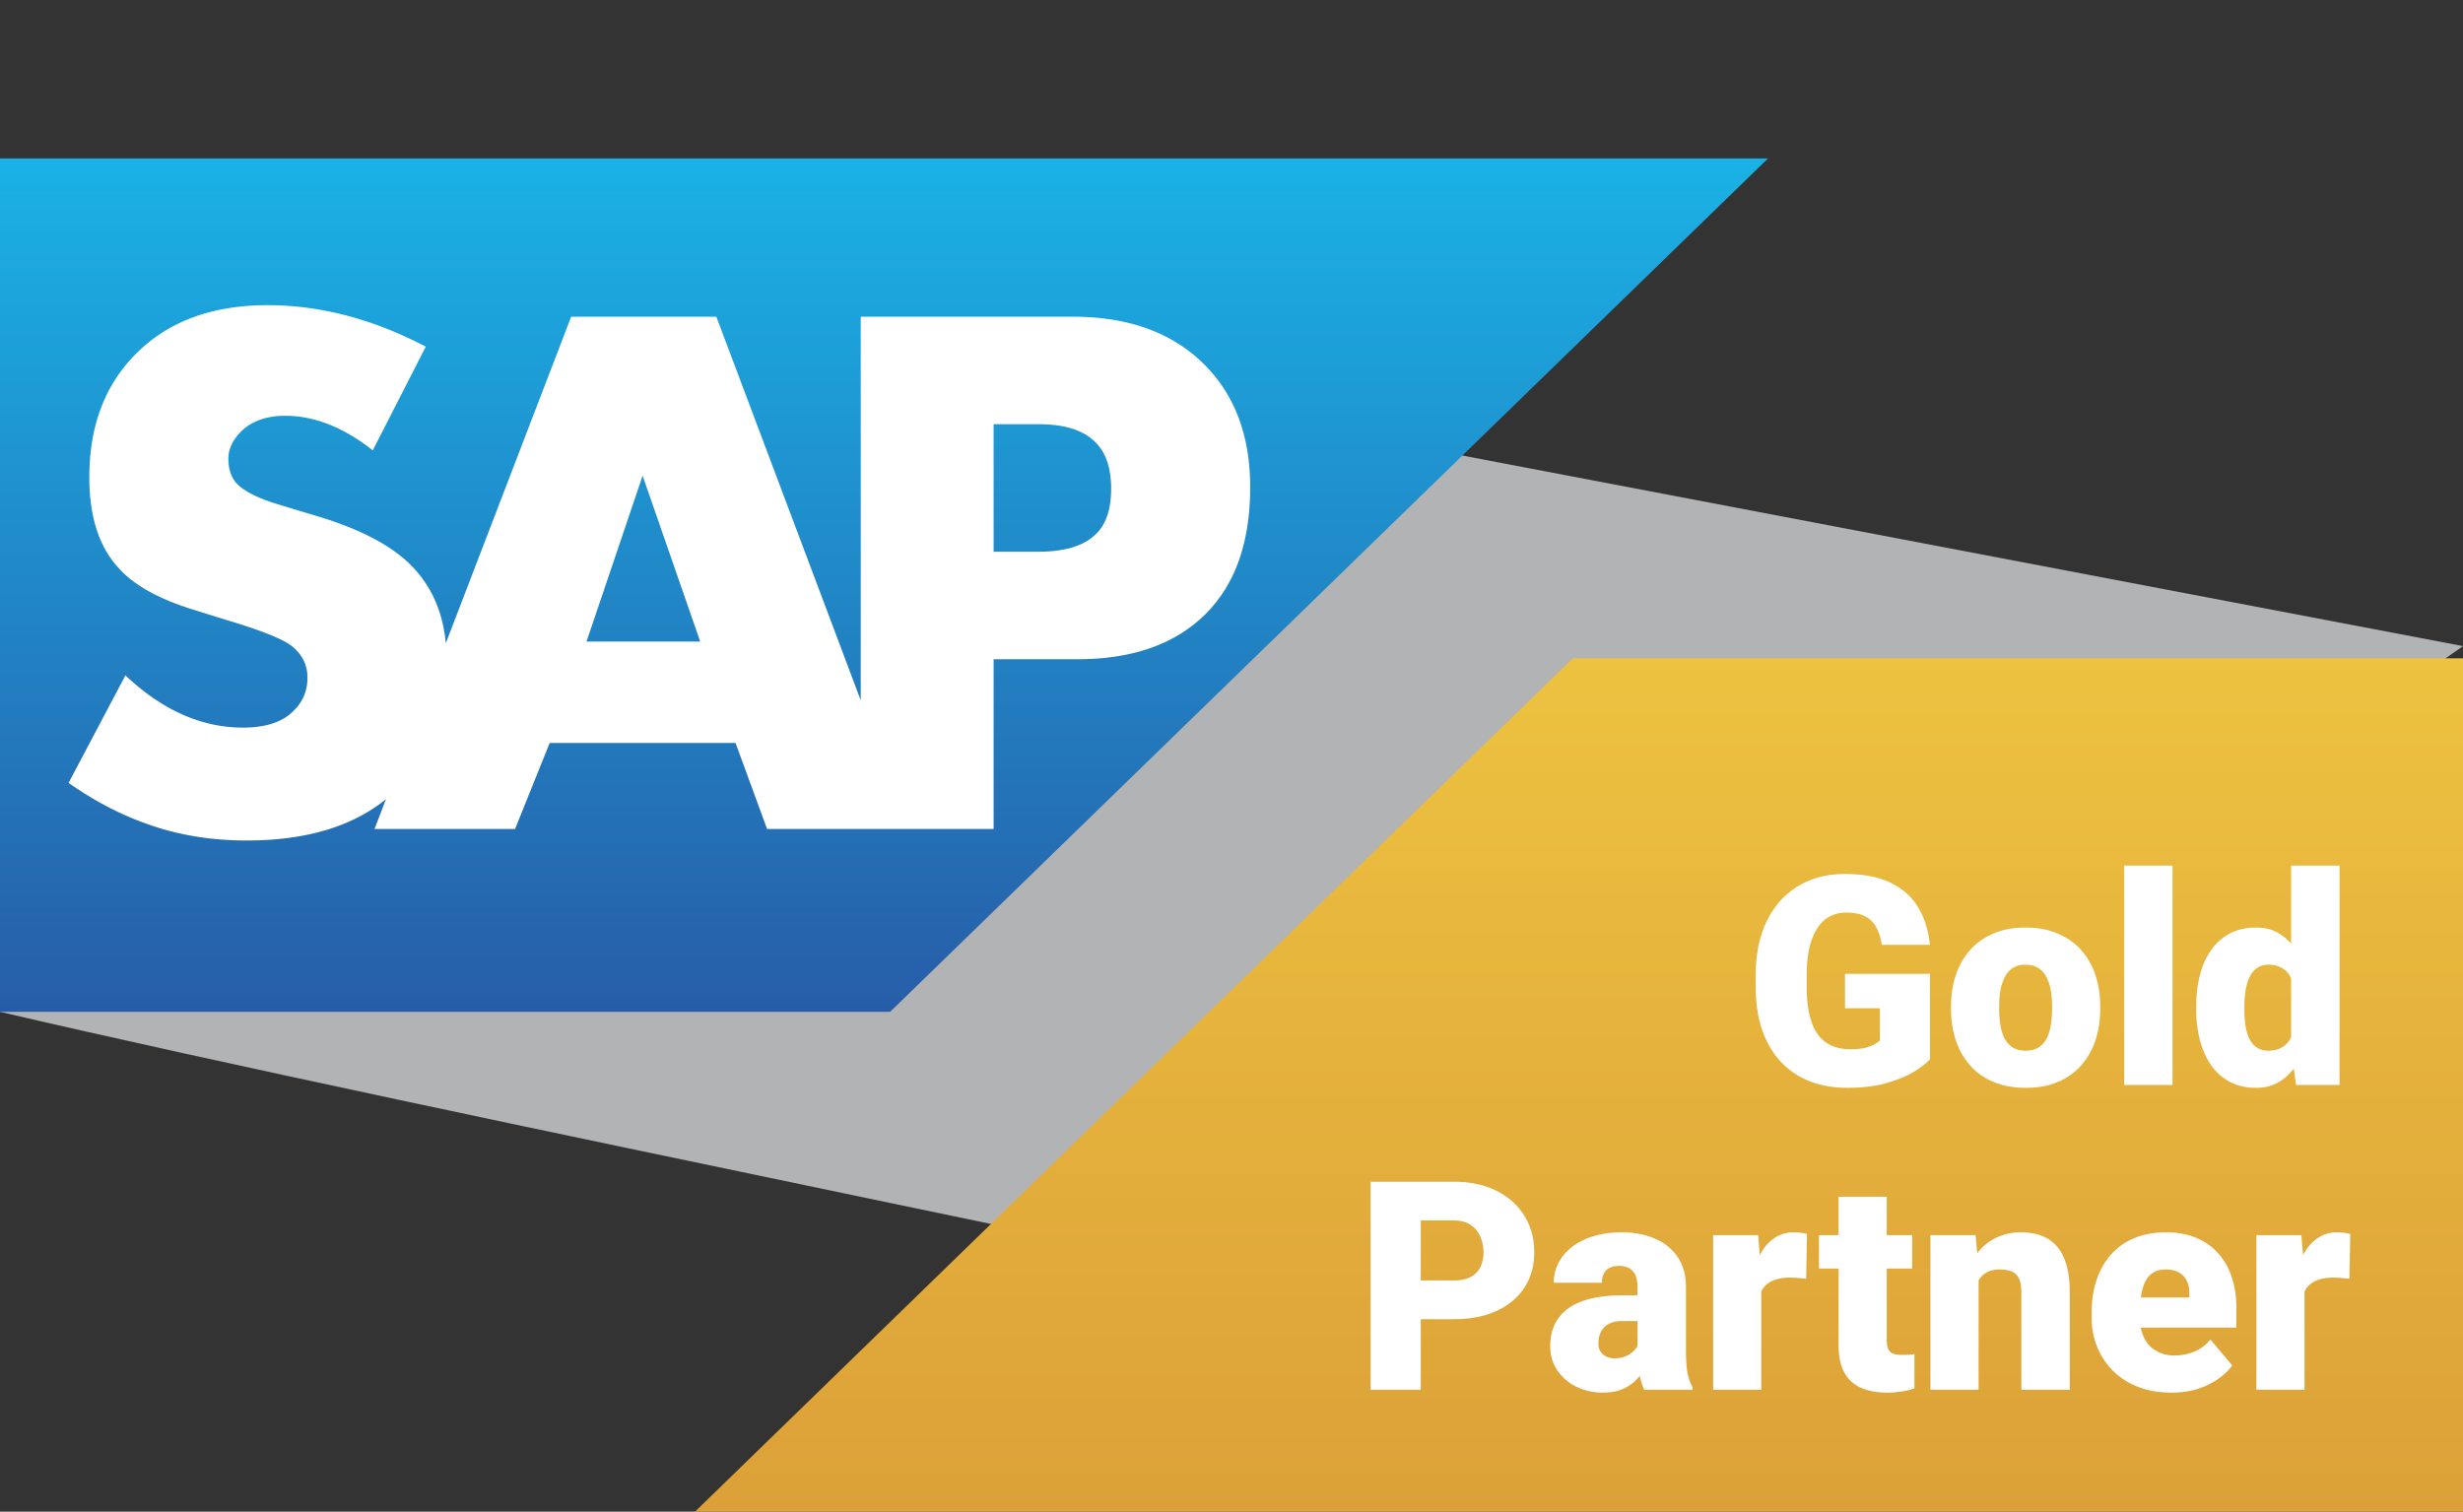
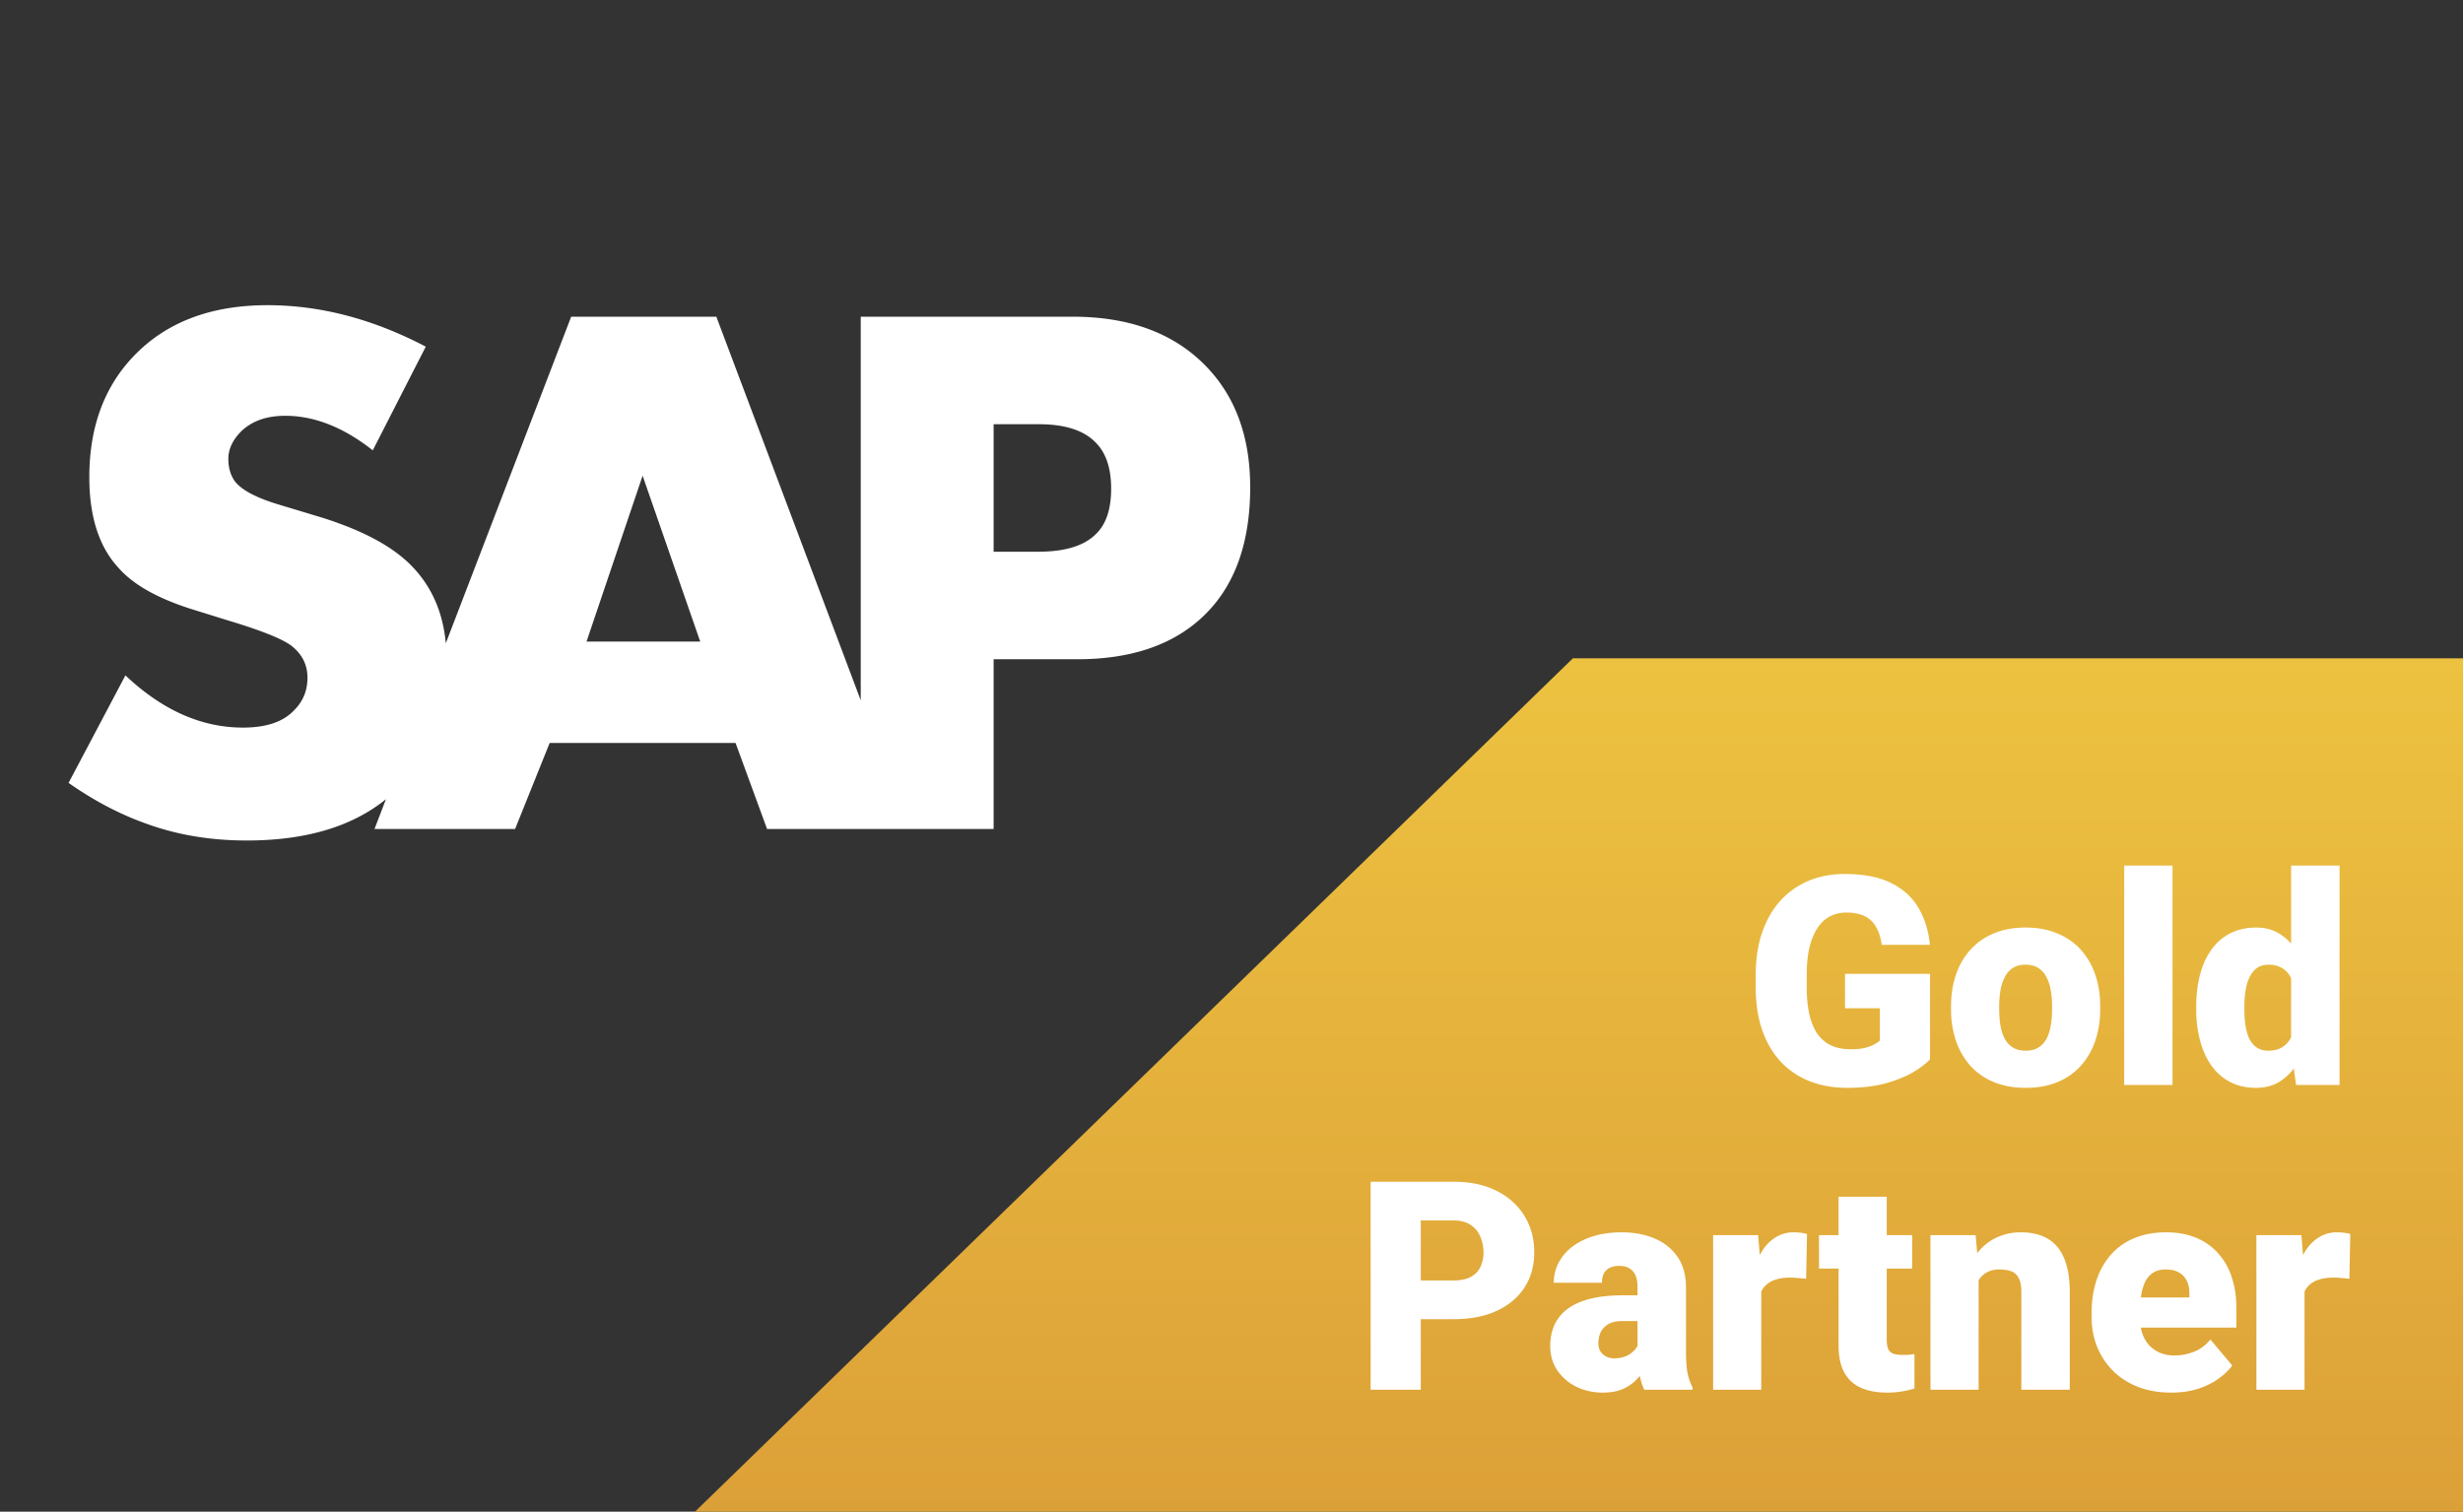
<svg xmlns="http://www.w3.org/2000/svg" width="202" height="124" fill="none">
  <rect width="100%" height="100%" fill="#333333" stroke="none" />
-   <path d="M202 53L97 33 0 83c35.667 8.333 112 23.4 116 25 4 1.6 59-36 86-55z" fill="#B2B3B5" />
-   <path d="M145 13H0v70h73l72-70z" fill="url(#paint0_linear_6042_832)" />
+   <path d="M202 53c35.667 8.333 112 23.4 116 25 4 1.6 59-36 86-55z" fill="#B2B3B5" />
  <path d="M57 124h145V54h-73l-72 70z" fill="url(#paint1_linear_6042_832)" />
  <path d="M5.624 64.22l4.662-8.82c3.024 2.856 6.237 4.284 9.639 4.284 1.932 0 3.339-.483 4.22-1.449.715-.714 1.072-1.596 1.072-2.646 0-1.008-.4-1.848-1.197-2.52-.672-.588-2.478-1.323-5.418-2.205l-2.835-.882c-2.814-.882-4.83-2.016-6.048-3.402-1.596-1.722-2.394-4.2-2.394-7.434 0-4.2 1.28-7.581 3.843-10.143 2.646-2.646 6.237-3.969 10.773-3.969 4.326 0 8.652 1.134 12.978 3.402l-4.347 8.505c-2.394-1.89-4.788-2.835-7.182-2.835-1.512 0-2.71.42-3.591 1.26-.714.714-1.071 1.47-1.071 2.268 0 .756.189 1.386.567 1.89.588.714 1.806 1.344 3.654 1.89l3.339 1.008c3.528 1.092 6.069 2.478 7.623 4.158 1.806 1.932 2.709 4.431 2.709 7.497 0 4.41-1.323 7.938-3.97 10.584-2.855 2.856-6.992 4.284-12.41 4.284-2.982 0-5.733-.462-8.253-1.386-2.142-.756-4.263-1.869-6.363-3.339zM62.909 68l-2.583-7.056H45.08L42.245 68h-11.53l16.129-42.021H58.75L74.564 68H62.909zM48.104 52.628h9.324L52.703 39.02l-4.6 13.608zm40.254 1.449h-6.867V68H70.592V25.979H87.98c4.494 0 8.043 1.26 10.647 3.78 2.604 2.52 3.906 5.922 3.906 10.206 0 4.536-1.239 8.022-3.717 10.458-2.478 2.436-5.964 3.654-10.458 3.654zm-6.867-19.278v10.458h3.654c2.1 0 3.633-.441 4.6-1.323.923-.798 1.385-2.079 1.385-3.843 0-1.68-.42-2.94-1.26-3.78-.966-1.008-2.52-1.512-4.662-1.512h-3.717zm76.798 45.084v7.008c-.289.32-.734.664-1.336 1.03-.594.36-1.344.669-2.25.927-.906.258-1.973.386-3.199.386-1.133 0-2.16-.18-3.082-.539a6.573 6.573 0 01-2.379-1.605c-.656-.711-1.164-1.578-1.523-2.602-.352-1.031-.528-2.21-.528-3.539V80c0-1.328.18-2.508.539-3.54.36-1.03.864-1.897 1.512-2.6a6.51 6.51 0 012.309-1.618c.89-.367 1.867-.55 2.929-.55 1.571 0 2.848.25 3.832.75.985.492 1.731 1.175 2.239 2.05.507.867.816 1.871.925 3.012h-3.949c-.078-.563-.226-1.04-.445-1.43a2.084 2.084 0 00-.914-.902c-.399-.211-.914-.316-1.547-.316a2.88 2.88 0 00-1.348.316c-.398.21-.738.531-1.019.96-.282.423-.5.954-.657 1.595-.148.64-.222 1.39-.222 2.25v.972c0 .852.07 1.598.211 2.239.148.64.367 1.175.656 1.605a2.9 2.9 0 001.125.96c.461.212 1.004.317 1.629.317.437 0 .812-.035 1.125-.105.312-.078.57-.172.773-.281.211-.118.371-.227.481-.328v-2.649h-2.86v-2.824h6.973zm1.723 2.906v-.246c0-.93.133-1.785.398-2.566a5.839 5.839 0 011.172-2.051 5.266 5.266 0 011.91-1.348c.758-.328 1.633-.492 2.625-.492 1 0 1.879.164 2.637.492.766.32 1.406.77 1.922 1.348a5.854 5.854 0 011.172 2.05c.265.782.398 1.637.398 2.567v.246c0 .922-.133 1.777-.398 2.567a5.997 5.997 0 01-1.172 2.05 5.273 5.273 0 01-1.91 1.348c-.758.32-1.633.48-2.625.48-.993 0-1.871-.16-2.637-.48a5.243 5.243 0 01-1.922-1.348 5.98 5.98 0 01-1.172-2.05 8.014 8.014 0 01-.398-2.567zm3.949-.246v.246c0 .477.035.922.105 1.336.071.414.188.777.352 1.09.164.304.387.543.668.715.281.172.633.257 1.055.257.414 0 .757-.085 1.031-.257.281-.172.504-.41.668-.715.164-.313.281-.676.351-1.09.071-.414.106-.86.106-1.336v-.246c0-.461-.035-.895-.106-1.3a3.639 3.639 0 00-.351-1.09 1.892 1.892 0 00-.668-.75c-.281-.18-.633-.27-1.055-.27-.414 0-.762.09-1.043.27a1.917 1.917 0 00-.656.75 3.668 3.668 0 00-.352 1.09 7.66 7.66 0 00-.105 1.3zM178.176 71v18h-3.961V71h3.961zm9.726 15.094V71h3.973v18h-3.563l-.41-2.906zm-7.781-3.281v-.247c0-.96.106-1.835.317-2.625.21-.797.523-1.48.937-2.05a4.236 4.236 0 011.547-1.336c.617-.313 1.328-.47 2.133-.47.718 0 1.347.169 1.886.505.539.328 1 .789 1.383 1.383.383.593.696 1.289.938 2.086.242.789.426 1.64.55 2.554v.293c-.124.86-.308 1.672-.55 2.438a8.253 8.253 0 01-.938 2.015 4.44 4.44 0 01-1.394 1.383c-.539.328-1.172.492-1.899.492-.804 0-1.515-.16-2.133-.48a4.373 4.373 0 01-1.535-1.348c-.406-.578-.715-1.258-.925-2.039a9.776 9.776 0 01-.317-2.555zm3.949-.247v.246c0 .477.032.919.094 1.325.063.406.168.765.316 1.078.157.304.36.543.61.715.258.172.574.257.949.257.508 0 .926-.12 1.254-.363.336-.242.582-.586.738-1.031.164-.445.235-.969.211-1.57v-.926a5.564 5.564 0 00-.105-1.36 2.705 2.705 0 00-.41-.996 1.705 1.705 0 00-.692-.597 2.107 2.107 0 00-.973-.211c-.367 0-.679.086-.937.258-.25.171-.453.414-.609.726-.157.305-.27.668-.34 1.09a8.065 8.065 0 00-.106 1.36zm-64.851 25.645h-4.242v-3.176h4.242c.578 0 1.047-.097 1.406-.293.359-.195.621-.465.785-.808a2.66 2.66 0 00.258-1.184c0-.469-.086-.902-.258-1.301a2.102 2.102 0 00-.785-.961c-.359-.25-.828-.375-1.406-.375h-2.696V114h-4.113V96.937h6.809c1.367 0 2.543.25 3.527.75.992.5 1.754 1.188 2.285 2.063.531.867.797 1.859.797 2.977 0 1.101-.266 2.062-.797 2.882-.531.821-1.293 1.461-2.285 1.922-.984.453-2.16.68-3.527.68zm15.082 2.601v-5.226c0-.359-.051-.668-.153-.926a1.217 1.217 0 00-.48-.598c-.219-.148-.512-.222-.879-.222-.297 0-.551.051-.762.152a1.047 1.047 0 00-.48.457c-.109.203-.164.461-.164.774h-3.949a3.5 3.5 0 01.386-1.629 4.035 4.035 0 011.125-1.324 5.444 5.444 0 011.758-.868c.688-.211 1.453-.316 2.297-.316 1.008 0 1.906.168 2.695.504.797.336 1.426.84 1.887 1.512.461.664.691 1.5.691 2.507v5.192c0 .828.047 1.457.141 1.887.094.421.227.792.398 1.113V114h-3.96c-.188-.391-.329-.867-.422-1.43a11.77 11.77 0 01-.129-1.758zm.48-4.558l.024 2.109h-1.746c-.368 0-.68.051-.938.153a1.565 1.565 0 00-.937 1.007c-.063.219-.094.45-.094.692 0 .234.055.445.164.633.117.179.273.32.469.422.195.101.414.152.656.152.437 0 .809-.082 1.113-.246.313-.172.551-.379.715-.621.164-.243.246-.469.246-.68l.867 1.617c-.156.313-.336.629-.539.949a4.106 4.106 0 01-.738.891 3.522 3.522 0 01-1.066.656c-.422.164-.934.246-1.536.246-.781 0-1.5-.16-2.156-.48a3.992 3.992 0 01-1.558-1.336c-.391-.578-.586-1.242-.586-1.992 0-.656.117-1.242.351-1.758a3.449 3.449 0 011.09-1.313c.484-.359 1.102-.632 1.852-.82.75-.187 1.632-.281 2.648-.281h1.699zm9.668-1.793V114H140.5v-12.68h3.691l.258 3.141zm3.75-3.234l-.07 3.668a40.896 40.896 0 00-.633-.059 7.592 7.592 0 00-.668-.035c-.461 0-.859.054-1.195.164a2.018 2.018 0 00-.821.469c-.21.203-.367.461-.468.773a3.557 3.557 0 00-.129 1.09l-.715-.469c0-.851.082-1.625.246-2.32.172-.703.414-1.309.727-1.817.312-.515.691-.91 1.136-1.183a2.756 2.756 0 011.5-.422c.196 0 .387.012.575.035.195.024.367.059.515.106zm8.625.093v2.742h-7.64v-2.742h7.64zm-6.035-3.152h3.949v11.695c0 .336.039.598.117.785.079.18.211.309.399.387.195.07.453.106.773.106.227 0 .414-.004.563-.012a6.05 6.05 0 00.422-.059v2.825a6.57 6.57 0 01-1.055.246 7.039 7.039 0 01-1.172.093c-.844 0-1.566-.132-2.168-.398a2.827 2.827 0 01-1.359-1.254c-.313-.57-.469-1.312-.469-2.227V98.168zm11.484 5.859V114h-3.949v-12.68h3.703l.246 2.707zm-.468 3.2l-.926.023c0-.969.117-1.832.351-2.59.235-.765.567-1.414.997-1.945a4.227 4.227 0 011.535-1.207 4.674 4.674 0 012.004-.422c.586 0 1.121.086 1.605.258.492.172.914.449 1.266.832.359.383.633.89.82 1.523.195.625.293 1.399.293 2.321V114h-3.973v-7.992c0-.508-.07-.895-.211-1.16a1.122 1.122 0 00-.609-.563c-.266-.101-.59-.152-.973-.152-.406 0-.75.078-1.031.234a1.828 1.828 0 00-.68.656 3.117 3.117 0 00-.363.973c-.07.375-.105.785-.105 1.231zm16.277 7.007c-1.031 0-1.953-.16-2.766-.48-.812-.328-1.5-.777-2.062-1.348a5.96 5.96 0 01-1.277-1.968 6.44 6.44 0 01-.434-2.356v-.445c0-.93.129-1.789.387-2.578a6.012 6.012 0 011.148-2.086 5.13 5.13 0 011.91-1.383c.766-.336 1.657-.504 2.672-.504.899 0 1.703.144 2.414.434a4.909 4.909 0 011.805 1.242 5.34 5.34 0 011.137 1.957c.265.765.398 1.625.398 2.578v1.605h-10.359v-2.472h6.504v-.305c.007-.422-.067-.781-.223-1.078a1.53 1.53 0 00-.656-.68c-.289-.156-.641-.234-1.055-.234-.43 0-.785.094-1.066.281a1.903 1.903 0 00-.645.774c-.148.32-.254.691-.316 1.113a9.047 9.047 0 00-.094 1.336v.445c0 .469.062.895.187 1.277.133.383.321.711.563.985.25.265.547.472.891.621.351.148.75.223 1.195.223a4.38 4.38 0 001.594-.305 3.183 3.183 0 001.347-1.008l1.793 2.133c-.258.367-.625.722-1.101 1.066-.469.344-1.032.625-1.688.844-.656.211-1.39.316-2.203.316zm10.922-9.773V114h-3.949v-12.68h3.691l.258 3.141zm3.75-3.234l-.07 3.668a43.408 43.408 0 00-.633-.059 7.61 7.61 0 00-.668-.035c-.461 0-.86.054-1.195.164a2.012 2.012 0 00-.821.469 1.846 1.846 0 00-.469.773 3.59 3.59 0 00-.128 1.09l-.715-.469c0-.851.082-1.625.246-2.32.172-.703.414-1.309.726-1.817.313-.515.692-.91 1.137-1.183a2.751 2.751 0 011.5-.422c.195 0 .387.012.574.035.196.024.367.059.516.106z" fill="#fff" />
  <defs>
    <linearGradient id="paint0_linear_6042_832" x1="72.5" y1="13" x2="72.5" y2="83" gradientUnits="userSpaceOnUse">
      <stop stop-color="#1AB2E6" />
      <stop offset="1" stop-color="#275DA8" />
    </linearGradient>
    <linearGradient id="paint1_linear_6042_832" x1="129.5" y1="124" x2="129.5" y2="54" gradientUnits="userSpaceOnUse">
      <stop stop-color="#DCA038" />
      <stop offset="1" stop-color="#EDC240" />
    </linearGradient>
  </defs>
</svg>